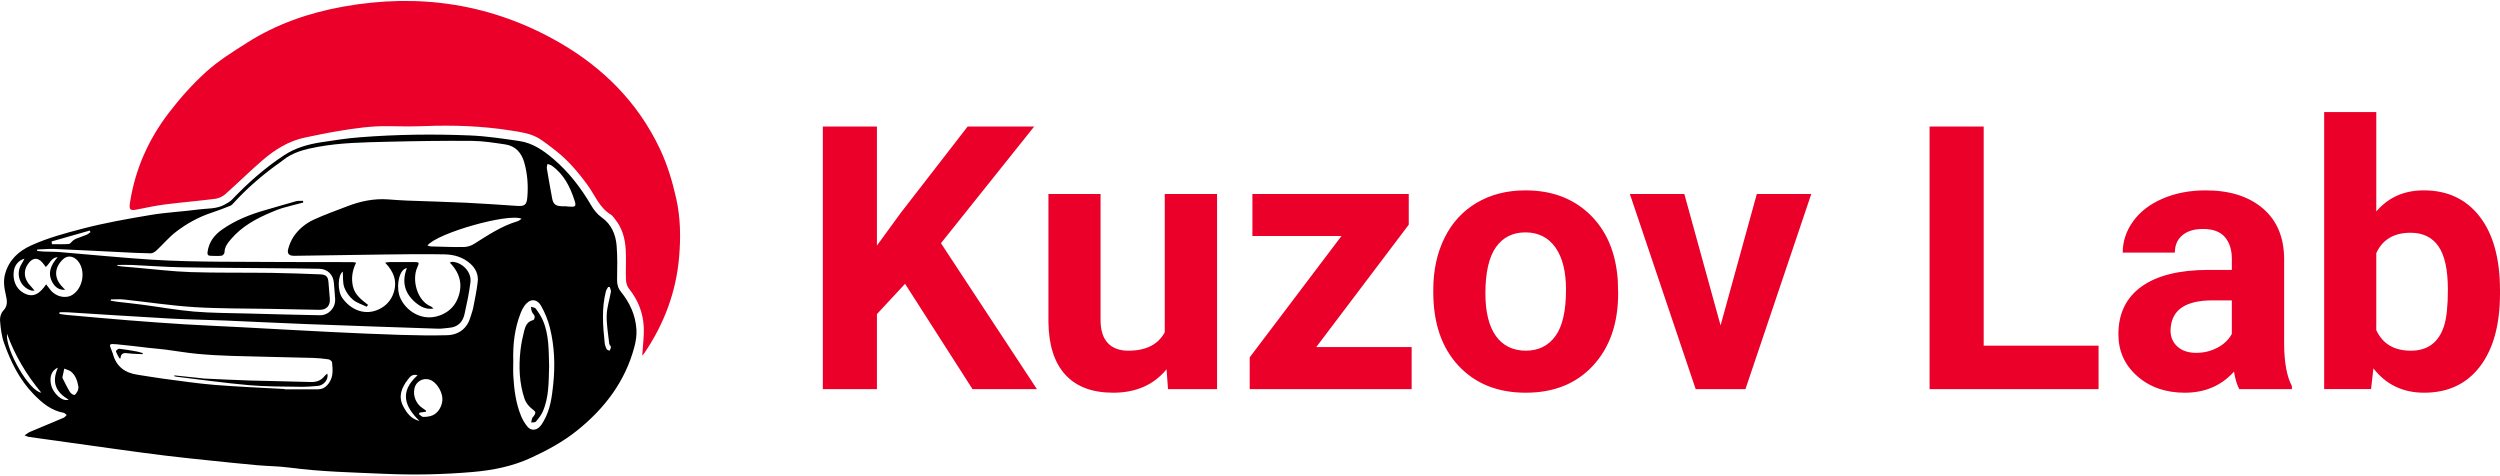
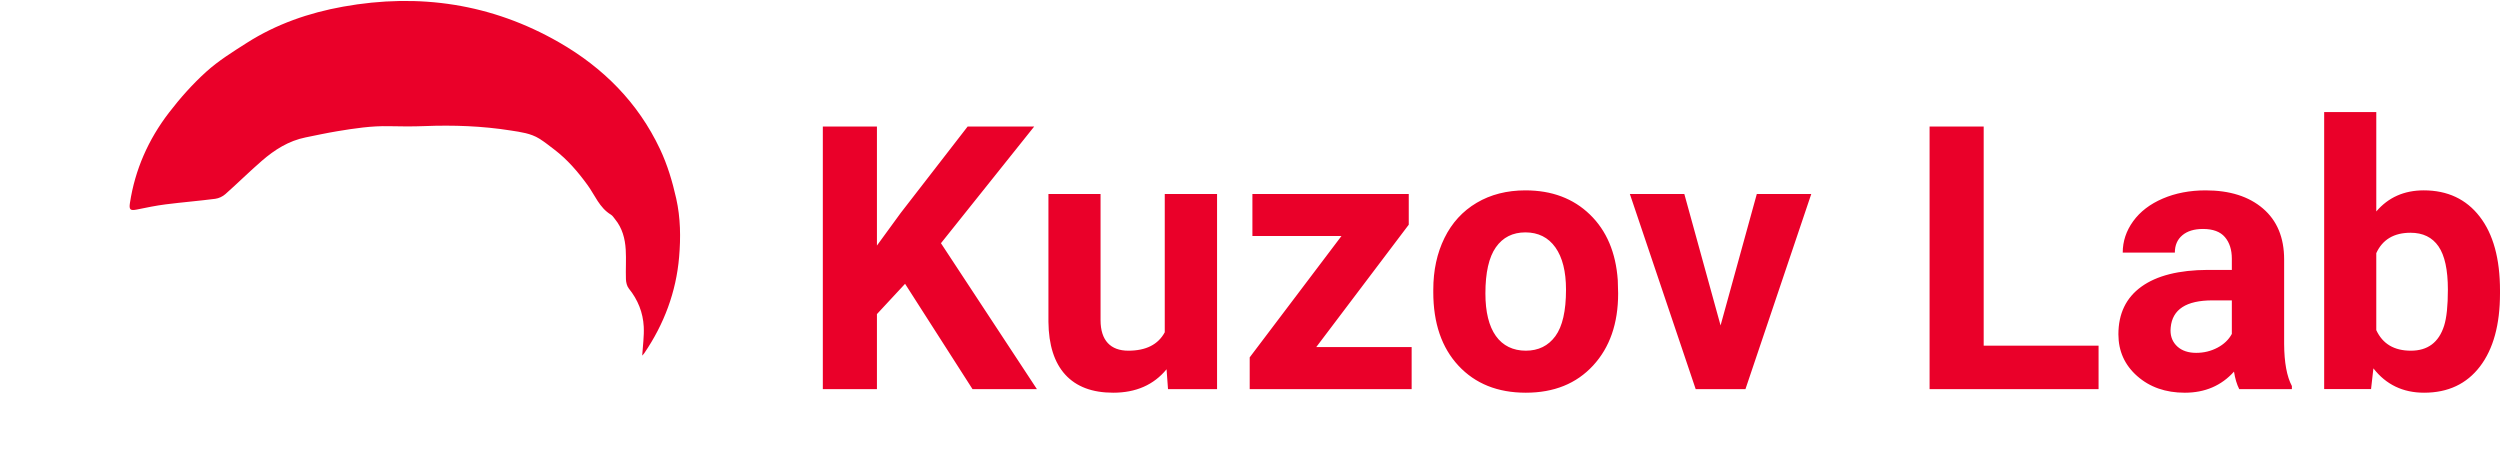
<svg xmlns="http://www.w3.org/2000/svg" width="735" height="140" viewBox="0 0 735 140" fill="none">
-   <path d="M7.234 128.001C7.914 127.548 8.303 127.191 8.762 126.995C12.075 125.59 15.406 124.23 18.718 122.819C19.062 122.671 19.309 122.289 19.6 122.013C19.309 121.791 19.046 121.425 18.726 121.367C15.065 120.713 12.389 118.471 9.911 115.928C5.702 111.609 3.115 106.316 1.152 100.724C0.433 98.674 0.188 96.42 0.01 94.236C-0.066 93.291 0.301 92.023 0.941 91.363C2.344 89.922 2.104 88.423 1.727 86.782C1.241 84.663 0.897 82.579 1.543 80.373C2.728 76.327 5.512 73.815 9.153 72.158C14.014 69.945 19.146 68.57 24.315 67.218C30.912 65.495 37.602 64.324 44.299 63.2C48.91 62.427 53.615 62.228 58.254 61.599C60.89 61.242 63.672 61.504 66.113 60.118C66.855 59.697 67.645 59.272 68.223 58.667C72.885 53.795 77.9 49.342 83.544 45.633C86.869 43.449 90.626 42.409 94.499 41.812C98.268 41.231 102.048 40.65 105.845 40.355C116.622 39.517 127.41 39.375 138.222 39.822C143.105 40.024 147.885 40.762 152.683 41.462C156.647 42.042 159.834 44.282 162.787 46.808C167.249 50.622 170.784 55.22 173.743 60.27C174.578 61.694 175.515 62.947 176.932 63.945C179.732 65.913 181.017 68.918 181.287 72.205C181.559 75.522 181.477 78.874 181.418 82.208C181.392 83.594 181.695 84.726 182.569 85.803C185.171 89.011 186.833 92.674 187.109 96.804C187.224 98.543 186.942 100.377 186.486 102.072C183.775 112.175 177.777 120.052 169.727 126.528C165.569 129.871 160.926 132.373 156.119 134.595C150.659 137.119 144.851 138.261 138.888 138.773C130.315 139.507 121.731 139.679 113.139 139.305C103.739 138.897 94.328 138.703 84.977 137.461C81.846 137.044 78.663 137.048 75.511 136.762C70.762 136.334 66.02 135.836 61.278 135.341C57.054 134.901 52.828 134.464 48.613 133.951C44.137 133.407 39.672 132.795 35.205 132.179C27.901 131.175 20.601 130.145 13.3 129.125C11.669 128.897 10.037 128.681 8.408 128.437C8.133 128.396 7.875 128.243 7.232 127.998L7.234 128.001ZM17.478 91.81C17.475 91.968 17.473 92.126 17.47 92.286C18.187 92.39 18.903 92.528 19.623 92.591C25.669 93.126 31.715 93.682 37.765 94.166C43.299 94.608 48.835 95.016 54.377 95.353C59.918 95.691 65.468 95.91 71.012 96.203C79.72 96.661 88.426 97.17 97.135 97.598C104.025 97.936 110.915 98.244 117.808 98.458C122.358 98.599 126.917 98.672 131.467 98.55C135.021 98.455 137.418 96.406 138.327 93.185C138.586 92.269 138.958 91.377 139.136 90.445C139.628 87.899 140.17 85.353 140.454 82.779C140.678 80.743 139.861 78.95 138.314 77.553C136.174 75.617 133.52 74.843 130.772 74.784C124.962 74.658 119.147 74.748 113.336 74.816C104.402 74.92 95.468 75.085 86.534 75.207C84.965 75.229 84.345 74.575 84.744 73.149C85.078 71.961 85.55 70.757 86.216 69.727C87.709 67.422 89.833 65.687 92.284 64.56C95.529 63.068 98.912 61.869 102.25 60.589C106.047 59.134 109.964 58.33 114.058 58.619C115.918 58.75 117.776 58.9 119.637 58.971C125.351 59.19 131.071 59.321 136.784 59.59C141.851 59.83 146.911 60.195 151.973 60.532C154.229 60.681 154.835 60.261 155.029 58.063C155.335 54.582 155.085 51.125 154.133 47.765C153.331 44.931 151.557 42.895 148.516 42.451C145.264 41.977 141.984 41.443 138.712 41.418C130.388 41.353 122.059 41.475 113.735 41.681C106.94 41.849 100.134 41.948 93.401 43.185C89.694 43.867 86.118 44.714 83.119 47.163C82.45 47.71 81.715 48.179 81.017 48.691C76.597 51.927 72.494 55.519 68.794 59.564C68.478 59.911 68.141 60.317 67.728 60.484C65.94 61.203 64.14 61.9 62.309 62.502C58.476 63.758 54.975 65.682 51.805 68.102C49.697 69.71 47.967 71.808 46.012 73.625C45.555 74.05 44.868 74.485 44.292 74.478C41.389 74.444 38.486 74.276 35.584 74.135C29.086 73.82 22.59 73.463 16.09 73.191C14.375 73.12 12.649 73.293 10.929 73.354C10.926 73.499 10.921 73.643 10.917 73.788C11.568 73.847 12.219 73.932 12.872 73.96C14.473 74.026 16.083 73.993 17.679 74.124C26.654 74.86 35.616 75.775 44.601 76.344C51.39 76.774 58.204 76.89 65.01 76.948C77.852 77.06 90.695 77.028 103.539 77.063C103.856 77.063 104.174 77.143 104.698 77.213C103.549 79.565 103.217 81.863 103.78 84.263C104.361 86.738 106.319 88.161 108.213 89.64C108.077 89.817 107.941 89.993 107.805 90.168C106.442 89.504 104.892 89.06 103.768 88.11C102.663 87.175 101.696 85.832 101.215 84.474C100.724 83.089 100.897 81.469 100.773 79.846C99.274 80.949 99.174 85.496 100.625 87.575C103.148 91.188 107.439 92.903 111.541 90.869C113.508 89.893 114.951 88.321 115.682 86.218C116.866 82.81 115.836 79.888 113.219 77.215C113.868 77.13 114.193 77.053 114.517 77.051C116.946 77.04 119.375 77.028 121.804 77.046C123.259 77.056 123.334 77.186 122.719 78.52C120.951 82.355 122.72 88.492 126.64 90.075C126.949 90.201 127.194 90.488 127.468 90.699C125.266 91.09 123.58 90.156 122.105 88.894C118.942 86.188 118.066 82.8 119.63 78.819C117.381 79.157 116.56 83.67 117.31 86.526C118.359 90.522 123.383 94.809 129.159 92.791C131.586 91.943 133.429 90.367 134.437 88.067C136.186 84.076 135.405 80.412 132.244 77.216C132.623 77.073 132.776 76.96 132.924 76.966C135.944 77.116 138.681 79.973 138.315 82.948C137.924 86.118 137.26 89.262 136.561 92.385C136.039 94.717 134.564 96.18 132.052 96.374C130.973 96.457 129.89 96.672 128.816 96.636C115.809 96.204 102.803 95.761 89.798 95.268C81.911 94.969 74.027 94.554 66.141 94.231C60.679 94.006 55.211 93.944 49.755 93.643C39.794 93.094 29.842 92.419 19.885 91.81C19.088 91.761 18.286 91.803 17.487 91.803L17.478 91.81ZM83.665 114.368C83.665 114.4 83.667 114.432 83.668 114.466C86.961 114.466 90.253 114.494 93.544 114.454C95.004 114.437 96.029 113.639 96.826 112.43C98.052 110.572 97.807 108.531 97.623 106.515C97.593 106.18 96.957 105.697 96.549 105.638C95.011 105.415 93.456 105.264 91.902 105.221C83.973 105.009 76.04 104.873 68.111 104.635C64.696 104.533 61.278 104.337 57.876 104.016C54.827 103.727 51.8 103.187 48.759 102.794C47.129 102.583 45.489 102.466 43.855 102.284C40.673 101.931 37.498 101.499 34.309 101.217C32.01 101.013 32.003 101.098 32.876 103.17C32.994 103.449 33.106 103.734 33.184 104.026C34.184 107.798 36.776 109.654 40.51 110.186C42.992 110.54 45.456 111.006 47.941 111.329C53.008 111.988 58.07 112.753 63.159 113.166C69.982 113.72 76.827 113.98 83.662 114.368H83.665ZM34.508 77.888C34.496 77.961 34.484 78.034 34.472 78.107C34.918 78.187 35.361 78.296 35.812 78.34C37.192 78.471 38.576 78.574 39.959 78.692C45.315 79.144 50.663 79.822 56.027 79.997C63.96 80.255 71.903 80.118 79.841 80.225C84.612 80.289 89.381 80.473 94.149 80.658C95.954 80.728 96.473 81.369 96.587 83.176C96.685 84.733 96.86 86.286 96.971 87.843C97.117 89.912 95.959 91.129 93.884 91.09C89.155 91.003 84.428 90.903 79.7 90.809C72.195 90.661 64.677 90.767 57.193 90.297C50.236 89.861 43.32 88.79 36.38 88.049C35.13 87.916 33.854 88.03 32.591 88.03C32.574 88.156 32.559 88.282 32.542 88.407C33.138 88.508 33.731 88.63 34.33 88.703C36.82 89.001 39.317 89.247 41.803 89.577C46.911 90.252 51.995 91.181 57.122 91.61C62.343 92.047 67.604 92.026 72.848 92.171C79.912 92.364 86.976 92.551 94.042 92.681C96.595 92.728 98.659 90.513 98.534 87.976C98.456 86.374 98.278 84.78 98.16 83.181C97.984 80.762 96.304 79.072 93.847 79.018C89.597 78.924 85.346 78.904 81.097 78.863C71.775 78.773 62.454 78.753 53.134 78.578C48.368 78.488 43.607 78.112 38.843 77.901C37.4 77.837 35.953 77.891 34.508 77.891V77.888ZM19.136 85.193C17.512 85.317 16.362 84.527 15.629 83.381C13.787 80.495 14.886 77.969 16.958 75.602C15.075 75.717 14.64 77.481 13.46 78.503C13.078 77.998 12.775 77.537 12.411 77.133C11.14 75.719 9.768 75.743 8.56 77.174C6.755 79.314 6.921 81.969 8.975 84.059C9.328 84.42 9.634 84.828 10.168 85.457C9.569 85.431 9.354 85.463 9.167 85.406C5.844 84.381 4.467 80.521 6.359 77.582C6.641 77.143 6.862 76.667 7.195 76.054C5.539 76.468 4.329 77.94 4.079 79.582C3.659 82.35 4.684 84.843 6.86 86.087C9.925 87.841 11.864 86.077 13.566 83.595C14.062 84.24 14.431 84.712 14.793 85.188C16.353 87.238 19.304 87.923 21.279 86.689C24.351 84.77 25.25 79.783 23.043 76.902C21.77 75.239 19.885 74.945 18.551 76.203C15.874 78.724 15.819 81.821 18.405 84.404C18.658 84.658 18.893 84.93 19.136 85.195V85.193ZM150.9 106.139C150.9 107.611 150.829 109.088 150.914 110.557C151.147 114.548 151.653 118.507 153.17 122.243C153.632 123.385 154.288 124.502 155.078 125.445C156.073 126.631 157.511 126.601 158.627 125.52C159.083 125.078 159.426 124.503 159.754 123.949C161.786 120.533 162.27 116.684 162.663 112.855C163.23 107.31 163.023 101.761 161.665 96.342C161.114 94.146 160.235 91.965 159.122 89.993C157.808 87.666 155.697 87.745 154.162 89.944C153.722 90.575 153.368 91.283 153.085 92.001C151.288 96.542 150.758 101.3 150.9 106.143V106.139ZM125.666 72.177C126.076 72.296 126.344 72.436 126.616 72.443C129.856 72.53 133.097 72.673 136.335 72.625C137.343 72.61 138.47 72.275 139.327 71.738C143.435 69.166 147.445 66.431 152.17 65.048C152.559 64.934 152.887 64.613 153.365 64.312C149.359 62.593 128.499 68.536 125.668 72.175L125.666 72.177ZM123.387 121.308C123.305 121.451 123.223 121.592 123.142 121.734C123.57 122.03 123.997 122.571 124.425 122.571C125.35 122.574 126.346 122.464 127.187 122.107C128.999 121.338 130.221 118.996 130.056 116.989C129.869 114.728 128.08 112.16 126.305 111.607C124.323 110.99 122.277 112.175 121.845 114.191C121.36 116.448 122.348 118.797 124.287 120.028C124.626 120.244 124.942 120.497 125.266 120.732C125.241 120.839 125.215 120.946 125.19 121.053C124.588 121.138 123.988 121.221 123.387 121.306V121.308ZM166.519 60.633C166.519 60.649 166.519 60.664 166.519 60.678C166.822 60.698 167.125 60.713 167.427 60.739C169.234 60.887 169.465 60.637 168.902 58.903C167.604 54.89 165.766 51.212 162.195 48.689C161.843 48.441 161.374 48.358 160.958 48.198C160.89 48.642 160.703 49.104 160.773 49.524C161.26 52.458 161.789 55.386 162.328 58.312C162.63 59.949 163.305 60.528 164.961 60.628C165.477 60.659 165.999 60.633 166.518 60.633H166.519ZM12.131 115.427C7.805 110.222 4.363 104.506 2.063 98.127C1.553 102.86 8.658 115.119 12.131 115.427ZM23.072 113.829C22.792 112.105 22.297 110.475 20.958 109.316C20.409 108.842 19.591 108.677 18.898 108.373C18.711 109.223 18.51 110.071 18.347 110.927C18.32 111.074 18.432 111.261 18.512 111.414C19.165 112.673 19.768 113.961 20.509 115.167C20.783 115.612 21.372 116.093 21.837 116.112C22.158 116.125 22.569 115.408 22.828 114.954C23.009 114.633 23.001 114.205 23.076 113.831L23.072 113.829ZM179.269 84.386C179.108 84.386 178.945 84.384 178.783 84.382C178.56 84.812 178.244 85.217 178.127 85.674C176.844 90.675 177.243 95.723 177.774 100.768C177.84 101.404 178.059 102.048 178.336 102.626C178.455 102.874 178.906 102.964 179.206 103.126C179.351 102.765 179.623 102.4 179.606 102.048C179.589 101.705 179.154 101.388 179.116 101.038C178.812 98.252 178.302 95.455 178.37 92.674C178.428 90.365 179.217 88.081 179.606 85.773C179.679 85.341 179.39 84.848 179.268 84.384L179.269 84.386ZM122.763 110.327C121.173 109.826 120.46 110.863 119.832 111.686C118.073 113.995 117.028 116.511 118.52 119.392C119.557 121.393 120.833 123.164 123.334 123.764C118.928 119.499 117.393 115.155 122.763 110.327ZM15.174 70.98C15.206 71.248 15.238 71.517 15.27 71.784C16.926 71.784 18.587 71.864 20.23 71.733C20.691 71.695 21.084 71.009 21.541 70.664C21.848 70.433 22.199 70.239 22.557 70.098C23.524 69.72 24.519 69.411 25.474 69.01C25.885 68.838 26.229 68.507 26.604 68.248C26.529 68.094 26.455 67.939 26.38 67.784C22.644 68.85 18.908 69.916 15.174 70.982V70.98ZM20.196 117.487C16.331 115.284 15.131 112.248 17.045 108.085C15.105 108.876 14.412 110.944 15.102 113.457C15.66 115.488 18.197 118.245 20.196 117.487ZM89.063 59.044C88.383 59.077 87.671 58.985 87.032 59.16C84.063 59.974 81.119 60.885 78.156 61.721C73.574 63.015 69.19 64.75 65.269 67.504C62.984 69.108 61.408 71.187 61.021 74.058C60.921 74.799 61.102 75.173 61.811 75.2C62.935 75.245 64.07 75.301 65.182 75.18C65.507 75.144 66.01 74.527 66.013 74.174C66.027 72.601 66.89 71.512 67.825 70.407C71.109 66.528 75.411 64.193 80.01 62.301C80.996 61.895 81.982 61.463 83.004 61.169C85.043 60.581 87.109 60.081 89.164 59.546C89.13 59.379 89.096 59.212 89.062 59.044H89.063ZM51.208 110.582C51.451 110.645 51.691 110.737 51.937 110.766C59.034 111.614 66.117 112.615 73.232 113.243C78.148 113.676 83.109 113.625 88.052 113.713C89.869 113.746 91.696 113.627 93.507 113.453C95.3 113.282 96.722 111.342 96.204 109.836C95.932 110.083 95.643 110.276 95.441 110.538C94.367 111.939 92.971 112.372 91.22 112.311C85.288 112.107 79.351 112.051 73.417 111.871C68.957 111.735 64.499 111.493 60.04 111.295C59.738 111.281 59.438 111.225 59.136 111.193C56.518 110.916 53.899 110.64 51.281 110.365C51.258 110.436 51.232 110.509 51.208 110.581V110.582ZM41.974 103.812C41.36 103.646 40.753 103.432 40.129 103.321C38.431 103.02 36.731 102.718 35.02 102.531C34.719 102.498 34.031 103.137 34.078 103.28C34.321 104.004 34.746 104.666 35.108 105.349C35.214 105.354 35.319 105.361 35.424 105.366C35.543 103.722 36.493 103.702 37.711 103.87C39.111 104.062 40.539 104.049 41.955 104.125C41.96 104.021 41.967 103.916 41.972 103.812H41.974ZM159.642 94.275C159.11 93.019 158.323 91.851 157.518 90.741C157.266 90.394 156.578 90.365 156.09 90.191C156.182 90.69 156.199 91.221 156.387 91.679C156.581 92.15 157.067 92.519 157.186 92.993C157.269 93.326 157.013 94.057 156.802 94.102C155.112 94.455 154.492 95.75 154.138 97.149C153.652 99.075 153.232 101.037 153.015 103.008C152.483 107.834 152.663 112.646 154.225 117.283C154.597 118.386 155.464 119.475 156.396 120.196C157.465 121.022 157.703 121.187 156.926 122.334C156.78 122.549 156.538 122.72 156.457 122.951C156.314 123.358 156.261 123.796 156.17 124.223C156.64 124.143 157.312 124.233 157.548 123.954C158.316 123.05 159.095 122.085 159.567 121.009C161.427 116.768 161.301 112.219 161.441 107.655C161.298 103.173 161.463 98.579 159.642 94.275Z" fill="black" />
  <path d="M188.808 104.543C188.98 101.694 189.405 98.846 189.259 96.027C189.043 91.88 187.54 88.125 184.885 84.836C184.321 84.138 184.059 83.031 184.025 82.1C183.923 79.2 184.139 76.285 183.964 73.392C183.769 70.157 182.959 67.052 180.831 64.456C180.447 63.987 180.111 63.413 179.614 63.113C176.235 61.074 174.918 57.407 172.758 54.429C169.919 50.517 166.819 46.9 162.962 43.966C161.515 42.866 160.093 41.715 158.553 40.758C156.022 39.188 153.091 38.829 150.224 38.375C141.797 37.039 133.316 36.737 124.796 37.072C121.332 37.208 117.857 37.18 114.391 37.099C109.241 36.978 104.184 37.746 99.138 38.584C96.019 39.103 92.925 39.771 89.827 40.4C84.872 41.404 80.74 44.025 77.005 47.258C73.339 50.431 69.892 53.856 66.26 57.069C65.471 57.768 64.334 58.312 63.295 58.446C58.437 59.075 53.549 59.466 48.689 60.084C45.862 60.445 43.061 61.026 40.265 61.596C38.307 61.995 37.896 61.677 38.202 59.668C39.699 49.845 43.631 41.008 49.626 33.186C52.934 28.87 56.605 24.735 60.633 21.096C64.239 17.839 68.462 15.22 72.586 12.592C81.257 7.066 90.828 3.761 100.894 1.951C123.274 -2.074 144.565 1.083 164.362 12.449C177.333 19.897 187.566 30.13 194.035 43.823C196.229 48.468 197.678 53.345 198.806 58.359C200.091 64.07 200.147 69.85 199.661 75.566C198.786 85.837 195.245 95.276 189.429 103.824C189.24 104.103 188.988 104.337 188.807 104.547L188.808 104.543ZM285.919 114.397H304.847L276.64 71.503L304.052 37.199H284.487L264.816 62.597L257.818 72.194V37.201H241.912V114.398H257.818V92.342L266.089 83.436L285.919 114.4V114.397ZM343.392 114.397H357.815V57.028H342.439V97.688C340.494 101.298 336.925 103.103 331.729 103.103C326.532 103.103 323.563 100.114 323.563 94.132V57.028H308.24V94.62C308.309 101.443 309.963 106.62 313.198 110.156C316.432 113.691 321.124 115.457 327.275 115.457C333.955 115.457 339.187 113.161 342.969 108.565L343.394 114.397H343.392ZM414.175 66.056V57.028H368.207V69.382H394.398L367.411 105.065V114.397H415.023V102.043H386.976L414.175 66.056ZM421.385 85.871C421.385 94.991 423.85 102.203 428.781 107.504C433.712 112.806 440.312 115.457 448.585 115.457C456.858 115.457 463.448 112.799 468.361 107.477C473.274 102.158 475.732 95.098 475.732 86.295L475.626 82.372C475.06 74.242 472.33 67.81 467.435 63.073C462.54 58.337 456.222 55.968 448.481 55.968C443.037 55.968 438.257 57.186 434.139 59.626C430.02 62.065 426.865 65.51 424.674 69.965C422.482 74.418 421.387 79.49 421.387 85.181V85.87L421.385 85.871ZM439.784 72.702C441.833 69.781 444.732 68.321 448.479 68.321C452.227 68.321 455.195 69.792 457.281 72.729C459.366 75.668 460.408 79.81 460.408 85.154C460.408 91.421 459.365 95.978 457.281 98.827C455.195 101.677 452.297 103.102 448.585 103.102C444.873 103.102 441.833 101.659 439.784 98.774C437.734 95.89 436.709 91.72 436.709 86.269C436.709 80.145 437.734 75.624 439.784 72.702ZM495.19 57.028H479.179L498.53 114.397H513.164L532.515 57.028H516.504L505.846 95.681L495.189 57.028H495.19ZM583.204 37.199H567.297V114.397H616.978V101.62H583.204V37.199ZM673.816 113.496C672.332 110.705 671.57 106.586 671.536 101.142V76.276C671.536 69.843 669.459 64.85 665.307 61.298C661.152 57.746 655.542 55.969 648.472 55.969C643.807 55.969 639.6 56.773 635.853 58.381C632.107 59.989 629.207 62.207 627.157 65.036C625.108 67.864 624.083 70.939 624.083 74.262H639.406C639.406 72.107 640.138 70.41 641.605 69.171C643.072 67.934 645.095 67.315 647.677 67.315C650.611 67.315 652.757 68.111 654.119 69.702C655.479 71.293 656.16 73.414 656.16 76.064V79.351H649.108C640.589 79.387 634.077 81.031 629.569 84.282C625.063 87.534 622.81 92.2 622.81 98.28C622.81 103.229 624.655 107.329 628.351 110.581C632.044 113.832 636.702 115.459 642.321 115.459C648.26 115.459 653.084 113.39 656.796 109.255C657.114 111.305 657.626 113.02 658.334 114.398H673.816V113.496ZM640.147 101.883C638.802 100.646 638.133 99.073 638.133 97.165L638.185 96.264C638.68 90.962 642.763 88.311 650.434 88.311H656.16V98.172C655.241 99.869 653.828 101.222 651.919 102.228C650.011 103.234 647.925 103.739 645.663 103.739C643.4 103.739 641.491 103.12 640.149 101.883H640.147ZM735 85.394C735 76.062 733.011 68.825 729.035 63.681C725.058 58.538 719.571 55.966 712.573 55.966C706.811 55.966 702.162 58.035 698.629 62.17V32.956H683.305V114.395H697.09L697.78 108.298C701.491 113.069 706.458 115.456 712.679 115.456C719.712 115.456 725.192 112.884 729.115 107.742C733.038 102.599 735 95.433 735 86.242V85.394ZM718.563 95.786C717.008 100.664 713.756 103.103 708.807 103.103C703.857 103.103 700.5 101.089 698.627 97.059V74.42C700.464 70.426 703.823 68.428 708.701 68.428C712.342 68.428 715.081 69.763 716.92 72.431C718.757 75.1 719.677 79.332 719.677 85.13C719.677 89.901 719.306 93.454 718.563 95.788V95.786Z" fill="#EA0029" />
</svg>